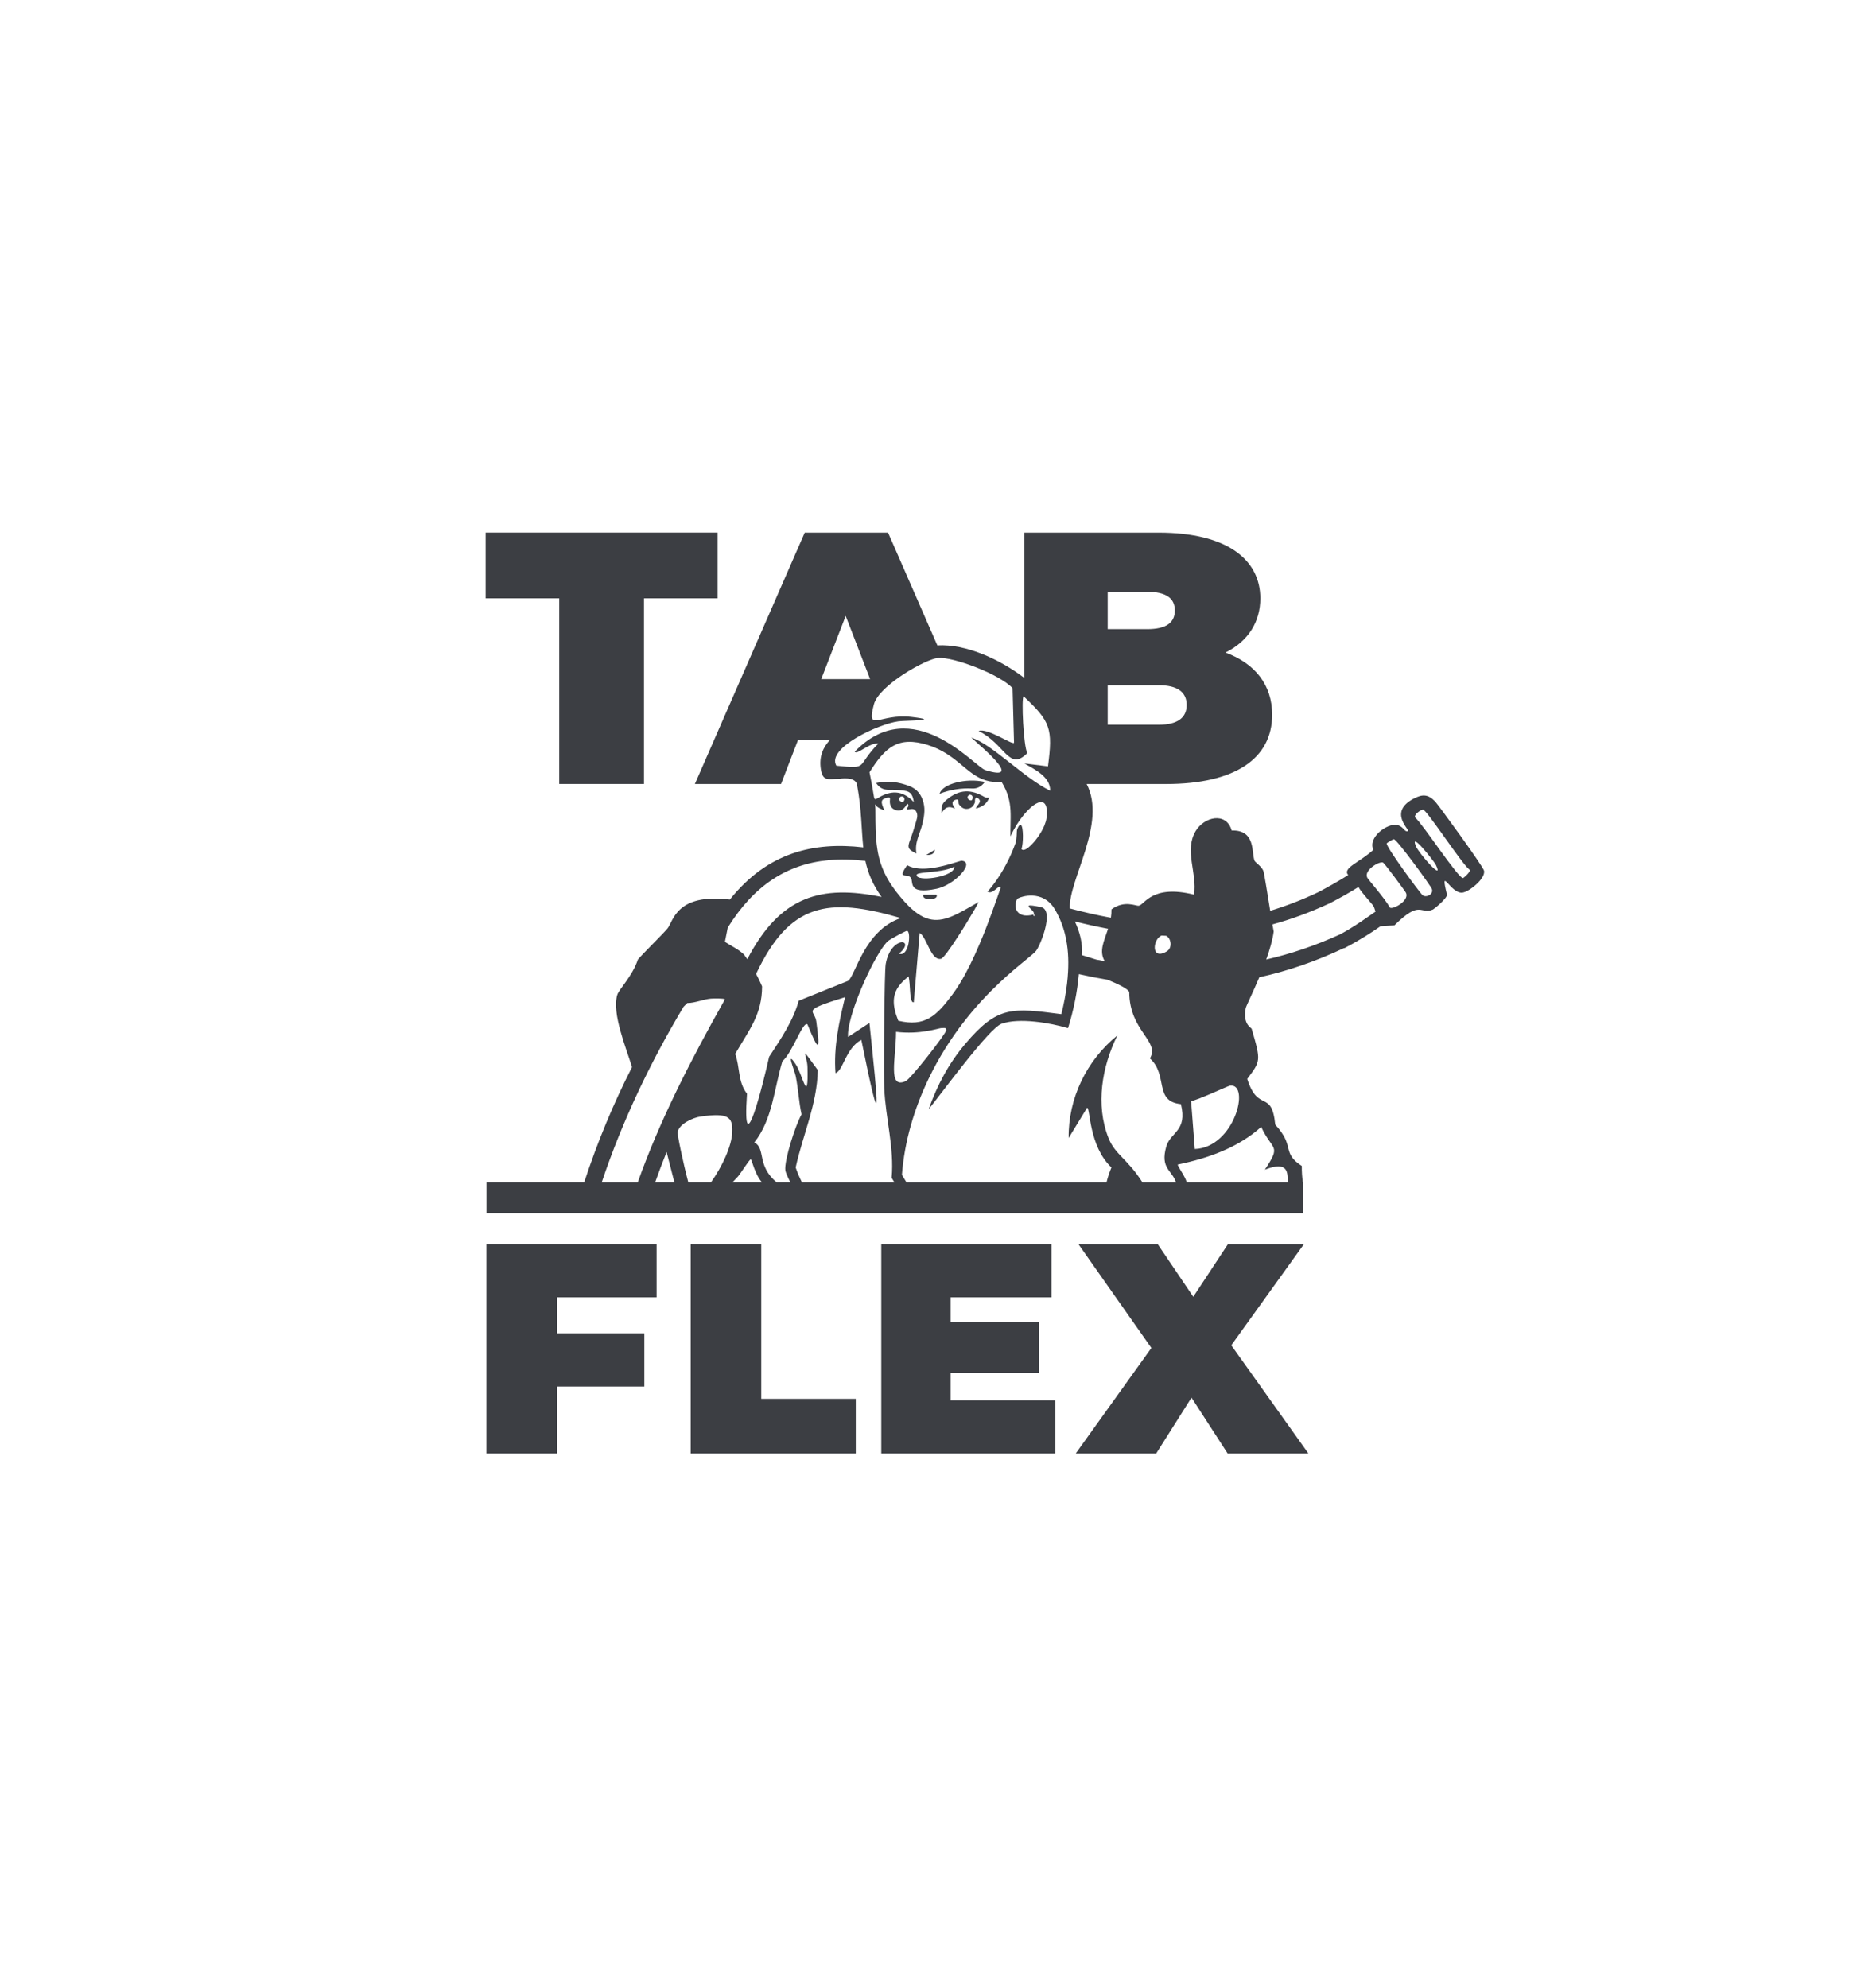
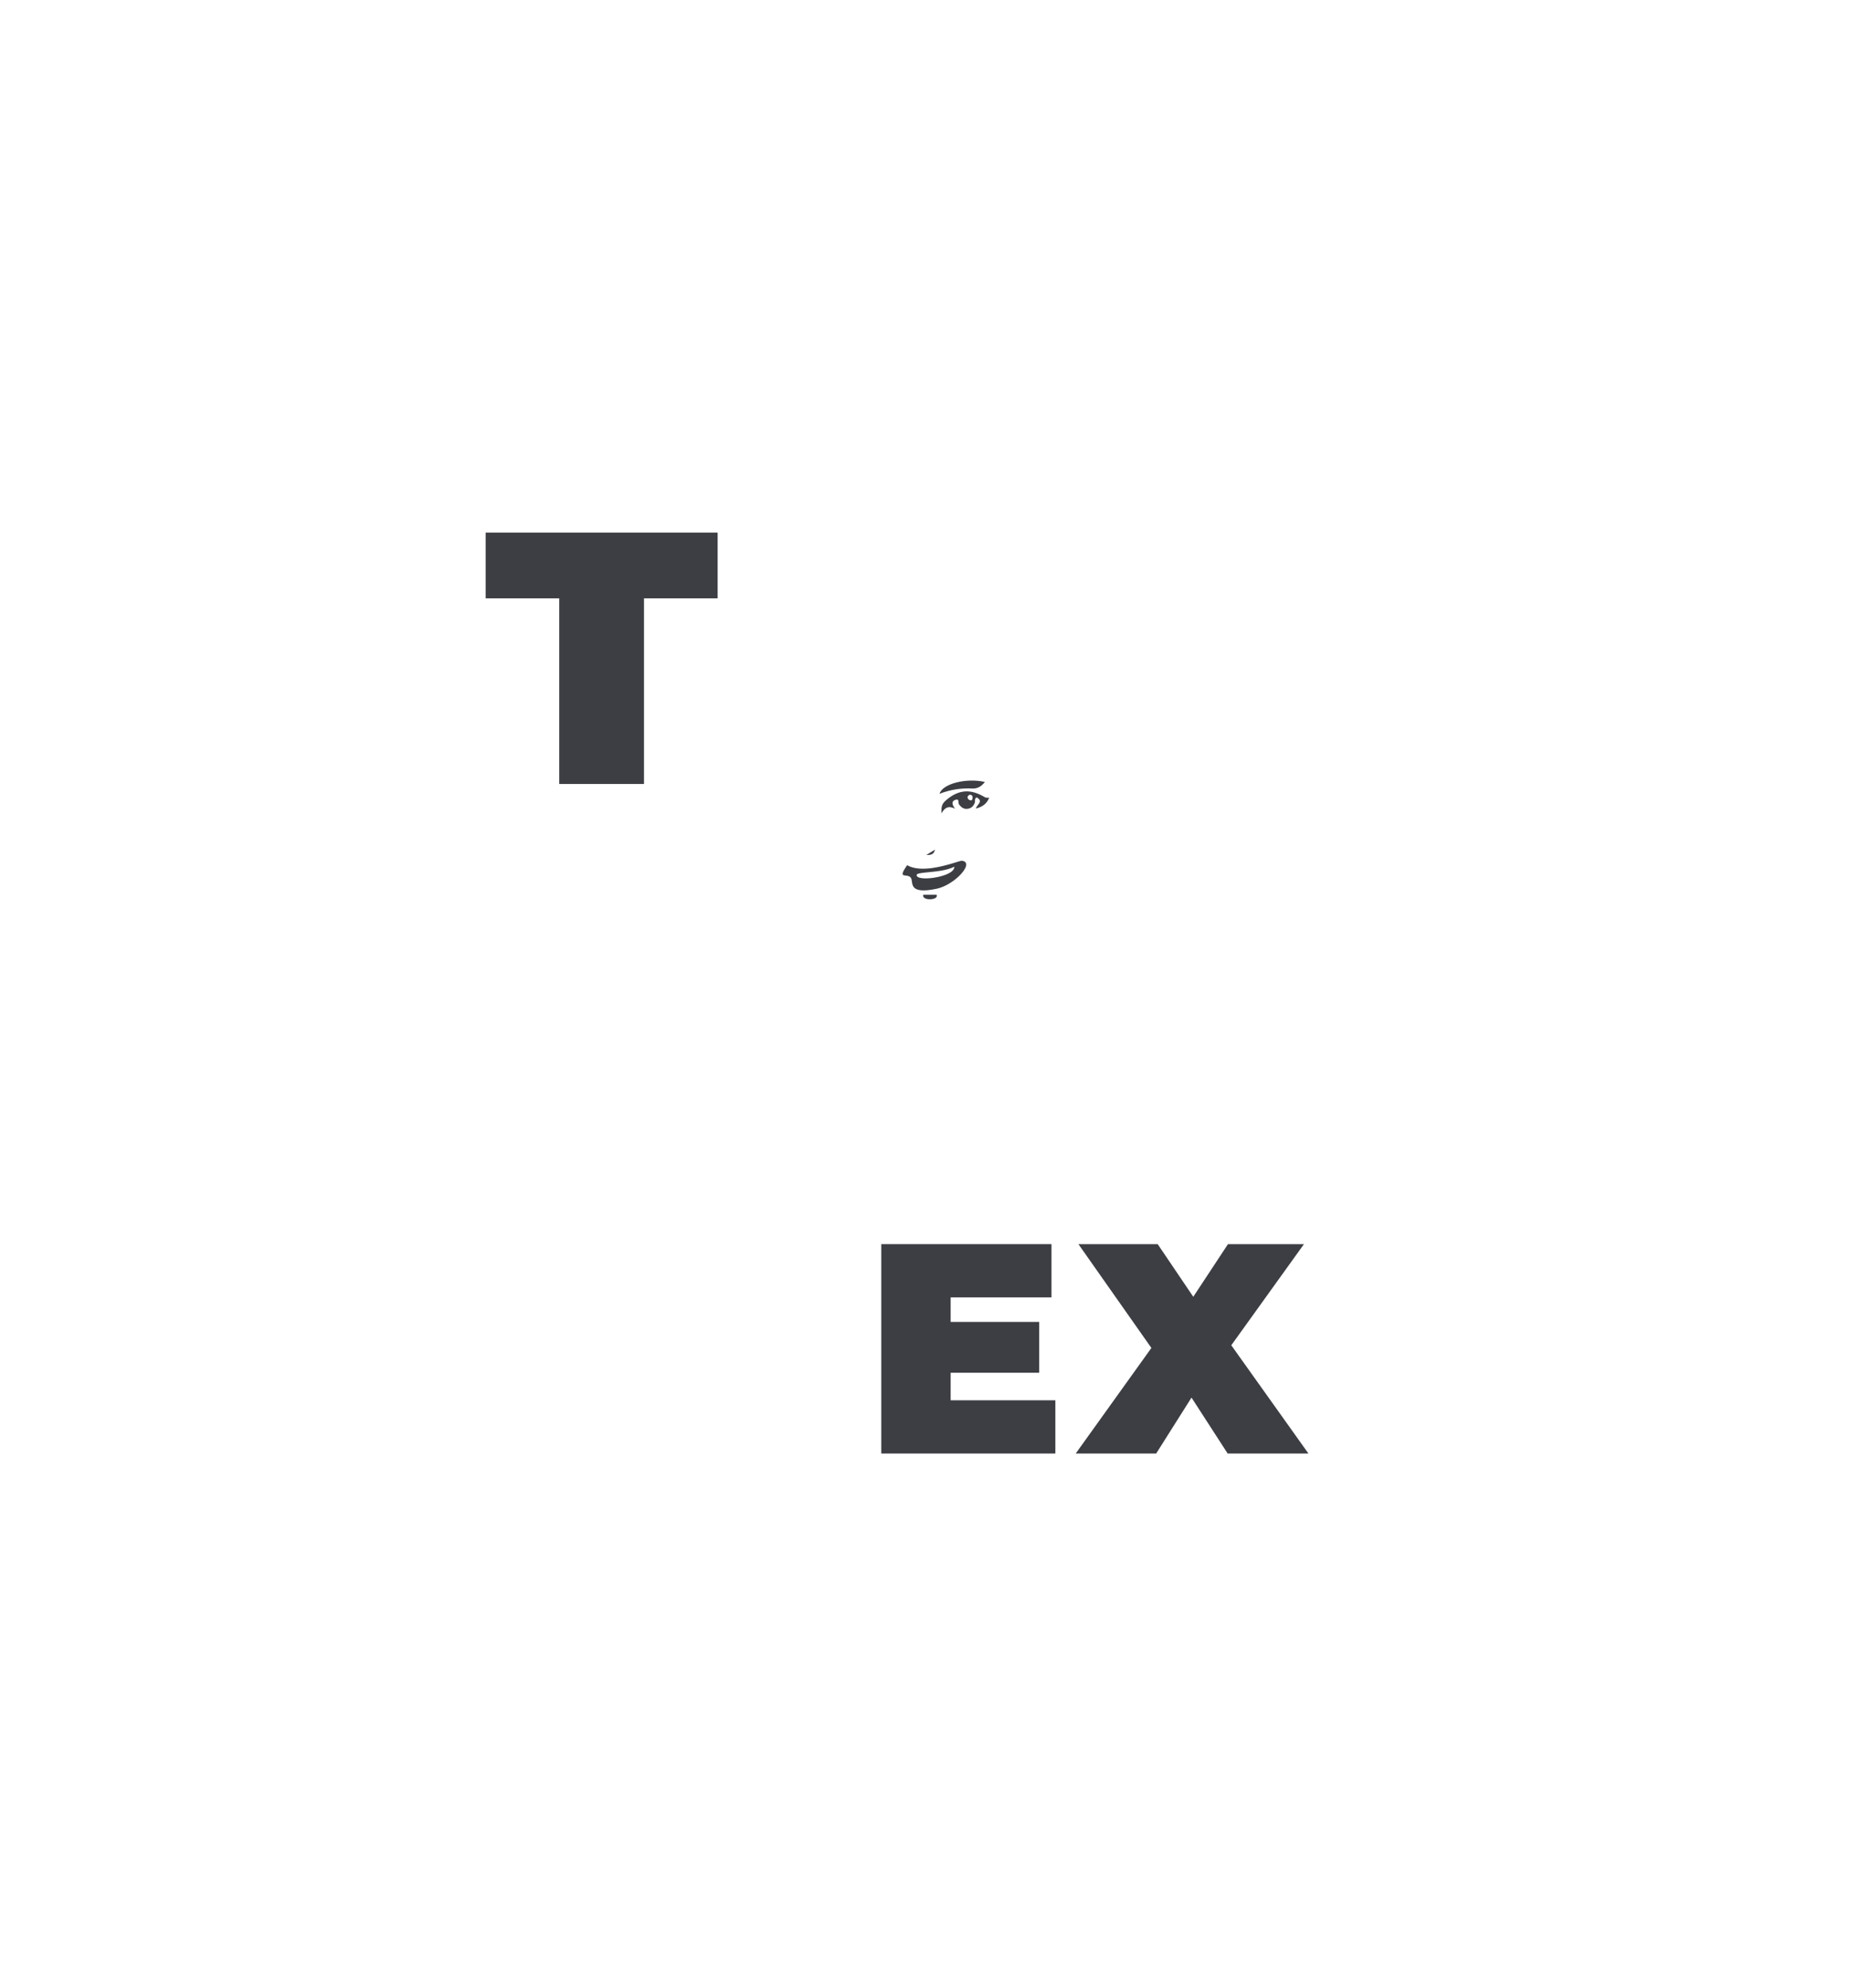
<svg xmlns="http://www.w3.org/2000/svg" id="logo" viewBox="0 0 490.39 527.24">
  <defs>
    <style>
      .cls-1 {
        fill: #3c3e43;
        stroke-width: 0px;
      }
    </style>
  </defs>
-   <polygon class="cls-1" points="129 385.51 147.72 385.51 147.72 367.74 170.89 367.74 170.89 353.62 147.72 353.62 147.72 344.1 174.14 344.1 174.14 329.98 129 329.98 129 385.51" />
-   <polygon class="cls-1" points="201.9 329.98 183.18 329.98 183.18 385.51 226.97 385.51 226.97 371 201.9 371 201.9 329.98" />
  <polygon class="cls-1" points="252.13 364.09 275.61 364.09 275.61 350.61 252.13 350.61 252.13 344.1 278.87 344.1 278.87 329.98 233.73 329.98 233.73 385.51 279.9 385.51 279.9 371.39 252.13 371.39 252.13 364.09" />
  <polygon class="cls-1" points="345.83 329.98 325.68 329.98 316.48 343.94 307.04 329.98 286.02 329.98 305.37 357.51 285.3 385.51 306.64 385.51 316.01 370.68 325.6 385.51 347.02 385.51 326.56 356.8 345.83 329.98" />
  <polygon class="cls-1" points="148.32 207.93 170.8 207.93 170.8 158.69 190.33 158.69 190.33 141.26 128.8 141.26 128.8 158.69 148.32 158.69 148.32 207.93" />
  <path class="cls-1" d="M255.06,228.3c-.45-.04-3.91,1.35-7.61,1.89-2.45.36-5.01.35-6.87-.72-.63.92-.97,1.51-1.11,1.91-.48,1.33,1.28.38,2.09,1.41.83,1.06-1.04,4.59,6.85,2.93.86-.18,1.75-.53,2.59-.96,1.22-.63,2.36-1.46,3.27-2.32,2.02-1.91,2.87-3.95.79-4.15ZM251.72,231.58c-1.68.92-4.52,1.44-6.48,1.39-1.03-.03-1.81-.22-2.05-.59-.07-.11-.09-.23-.07-.36.13-.62,3.44-.57,6.54-1.11,1.26-.22,2.48-.54,3.44-1.04.04.66-.52,1.24-1.38,1.72Z" />
  <path class="cls-1" d="M244.88,237.3c-.55,1.7,4.22,1.54,3.52,0h-3.52Z" />
  <path class="cls-1" d="M261.22,211.45c-3.59-2.15-6.79-2.21-10.24.73-1.27,1.08-1.32,1.76-1.3,3.55.92-1.59,1.88-2.09,3.61-1.25-.9-1.21-.93-2.02.11-2.35,1.14-.36.64.83.97,1.25.56.73,1.2,1.23,2.14,1.15,1-.09,1.67-.66,2.02-1.62.17-.45-.18-1.06.49-1.42,1.96,1.04,0,1.96-.19,2.95,1.67-.41,2.88-1.22,3.52-2.86-.4-.04-.84.05-1.13-.12ZM257.47,212.28c-.37-.04-.77-.28-.84-.71-.08-.47.32-.64.56-.81.59.06.79.38.75.82-.03.3-.07.75-.48.7Z" />
-   <path class="cls-1" d="M257.89,209.13c1.28.06,2.38-.49,3.31-1.74-5.03-1.13-11.3.52-12.01,3.14,2.84-1.1,5.72-1.55,8.7-1.4Z" />
+   <path class="cls-1" d="M257.89,209.13c1.28.06,2.38-.49,3.31-1.74-5.03-1.13-11.3.52-12.01,3.14,2.84-1.1,5.72-1.55,8.7-1.4" />
  <path class="cls-1" d="M247.96,225.36c-.61.38-1.23.75-2.27,1.39,1.5.09,2.06-.38,2.27-1.39Z" />
-   <path class="cls-1" d="M393.62,230.99c-.18-1.12-12.22-17.61-13-18.43-1.91-1.98-3.45-1.95-5.79-.69-6.58,3.53-1.04,8.08-1.38,8.54-.96.44-1.1-1.2-2.89-1.59-2.65-.58-7.88,3.33-6.32,6.57-3.46,3.23-8.37,4.87-6.66,6.69-2.65,1.67-5.28,3.13-7.88,4.52-4.35,2.07-8.62,3.7-12.82,4.97-.73-4.49-1.56-9.86-1.8-10.54-.4-1.18-2.18-2.3-2.35-2.74-.84-2.16.35-8.21-6.06-8.02-1.45-5.05-7.33-3.64-9.59.2-3.04,5.18.48,11.04-.39,16.82-11.21-2.8-13.12,2.71-14.67,2.93-.76.11-3.81-1.56-7.24.98.02.77-.04,1.5-.15,2.21-3.7-.68-7.34-1.52-10.91-2.47-.26-7.78,9.88-22.6,4.48-33h21.01c18.38,0,28.19-6.76,28.19-18.38,0-7.91-4.57-13.62-12.38-16.48,6.1-3.05,9.24-8.19,9.24-14.38,0-10.1-8.57-17.43-26.95-17.43h-35.62v38.56s0,0,0,0c-6.55-5.01-15.5-9.07-23.09-8.66,0,0,0,0,0,0l-13.07-29.9h-22.1l-29.14,66.67h22.86l4.48-11.62h8.43c-1.66,1.79-2.9,4.25-2.35,7.72.53,3.37,2.03,2.5,4.89,2.54,0,0,4.3-.77,4.7,1.56,1.25,6.66,1.13,11.85,1.66,16.61-13.08-1.51-25.32,1.25-35.39,13.84-14.33-1.75-14.99,5.83-16.55,7.68-1.38,1.64-5.92,6.05-7.83,8.21-1.5,4.5-5.02,7.87-5.48,9.39-1.49,4.91,2.4,14.15,3.91,19.17-4.94,9.64-9.21,19.97-12.68,30.54h-25.92v8.19h216.59v-8.19h-.07c-.2-1.37-.3-2.81-.28-4.34-5.46-3.53-1.65-5.12-7.04-10.95-.95-9.54-4.52-2.98-7.43-12.13,3.55-4.78,3.7-4.65,1.17-13.3-.09-.29-2.41-1.14-1.57-5.48.11-.55,1.83-3.98,3.6-8.18,7.27-1.59,14.78-4.11,22.5-7.76l.03.07c.38-.2.75-.41,1.12-.61.05-.03.1-.05.16-.07h0c2.86-1.57,5.64-3.26,8.31-5.15q1.86-.12,3.72-.25c7.06-7.02,6.82-2.66,10.25-4.22.24-.11,3.57-2.77,3.7-3.87-2.01-8.19.91-.08,4.16-.6,1.79-.29,6.01-3.67,5.67-5.75ZM293.78,156.97h10.48c5.05,0,7.33,1.71,7.33,4.95s-2.29,4.95-7.33,4.95h-10.48v-9.91ZM293.78,181.74h13.52c4.95,0,7.43,1.81,7.43,5.24s-2.48,5.24-7.43,5.24h-13.52v-10.48ZM326.27,287.93c5.41-.55,1.15,16.43-9.39,16.82q-.49-6.36-.98-12.71c1.85-.28,9.81-4.05,10.37-4.11ZM308.1,248.13c.4.02.8.05,1.2.07,1.31.67,1.72,3.2.14,4.14-4.33,2.55-3.68-3.41-1.34-4.21ZM293.89,246.33c-1.06,3.25-2.5,5.95-.89,8.6-.75-.14-1.5-.27-2.24-.42-1.09-.34-1.81-.56-3.82-1.19.26-3.08-.55-6.12-1.87-8.93,2.9.73,5.83,1.39,8.81,1.95ZM217.81,180.12l6.48-16.76,6.48,16.76h-12.95ZM221.8,203.05c-2.62-4.67,11.27-11.05,16.43-11.73,1.99-.26,11.94-.17,3.52-1.17-8.45-1-12,4.38-9.98-3.32,1.33-5.07,13.84-12.08,17.02-12.32,4.16-.31,16.49,4.4,19.76,8.02q.2,7.24.39,14.47c-.38.71-6.98-4.01-9.39-3.13,7.12,3.55,8.02,10.82,12.91,5.87-1.01-1.77-1.62-14.65-.98-15.06,7.17,6.71,7.77,8.57,6.46,18.58q-3.13-.39-6.26-.78c2.82,1.65,6.9,3.54,6.85,7.24-7.01-3.4-15.52-12.46-20.93-14.08,3.64,3.26,13.74,11.74,3.72,8.61-2.83-.88-19.27-20.77-34.63-4.89.55,1.01,3.96-2.48,6.26-2.15-6.05,6.11-2.31,6.81-11.15,5.87ZM270.75,218.77c-.08-.05-.16-.06-.25,0-.21.12-.47.51-.77,1.31-.1.26-.01,2.47-.39,3.52-1.38,3.82-3.33,7.62-5.82,10.92-.52.68-1.05,1.35-1.61,1.99,1.55.84,3.01-2.1,3.52-1.17-.31.89-.63,1.84-.97,2.8-.9,2.56-1.89,5.32-2.98,8.12-.55,1.42-1.13,2.84-1.73,4.24-1.58,3.71-3.32,7.31-5.2,10.37-.66,1.08-1.34,2.09-2.03,3.01-4.1,5.46-7.11,8.56-14.28,6.84-1.66-4.14-1.71-7.11.69-9.86.55-.63,1.23-1.25,2.05-1.88.12.55.2,1.2.26,1.88.2,2.41.15,5.14,1.11,4.97.17-2.05.31-3.63.42-4.97.4-4.66.53-6.27,1.14-13.41,1.92,1.08,2.94,7.43,5.67,6.85.59-.13,2.47-2.76,4.44-5.81.84-1.29,1.69-2.65,2.47-3.93,1.47-2.4,2.68-4.52,3.06-5.32-2.8,1.59-5.15,3.02-7.33,3.89-4.05,1.61-7.5,1.26-12.06-3.7-.06-.06-.11-.12-.17-.18-3.42-3.79-5.34-6.96-6.43-10.31-.38-1.18-.66-2.38-.86-3.63-.26-1.61-.4-3.31-.47-5.18-.03-.75-.04-1.53-.05-2.33-.01-1.01-.02-2.07-.02-3.19,0-.3-.04-.76-.11-1.31.54.9,1.51,1.21,2.54,1.67-1.13-2.34-.97-3.02.65-3.38.4-.09.87-.21.8.41-.17,1.43.22,2.52,1.7,2.9,1.47.38,2.26-.65,2.89-1.8.8.73-.2.98-.11,1.62.76.05,1.74-.58,2.39.39.6.89.34,1.79.09,2.66-.47,1.64-.97,3.28-1.58,4.88-.83,2.17-.68,2.63,1.65,3.72-.58-2.83.93-5.23,1.55-7.8.45-1.89.81-3.71.32-5.63-.53-2.11-1.65-3.65-3.76-4.46-2.81-1.08-5.64-1.49-8.82-.81.92,1.38,2.03,1.83,3.42,1.81,1.38-.02,2.75.05,4.13.24,1.61.21,2.2,1.13,2.44,3-3.11-3.33-6.29-3.06-9.6-1.01-.65.4-.82.28-.94-.26-.46-2.94-1.2-6.62-1.2-6.62,4.15-6.62,7.6-9.7,15.46-7.24,7.65,2.4,10.17,7.82,15.38,9.39l.08.02c1.2.35,2.53.5,4.1.36,1.7,2.79,2.23,5.14,2.37,7.58.07,1.21.04,2.44.01,3.76-.02.99-.05,2.02-.03,3.13.5-1.08,1.07-2.12,1.67-3.09,1.19-1.9,2.52-3.51,3.75-4.59,1.75-1.53,3.3-1.97,3.94-.57.31.67.41,1.76.22,3.36-.07.62-.28,1.29-.56,1.99-1.47,3.56-5.23,7.57-6.09,6.23.54-1.39.55-5.9-.15-6.39ZM194.99,279.52c3.86-6.61,7.09-10.46,7.13-17.9-.06-.15-.63-1.5-1.59-3.32,8.92-18.85,19.09-20.41,38.2-14.86.03.03.06.06.09.09-9.65,3.33-11.91,15.21-13.89,16.62l-13.11,5.28c-1.37,5.21-4.86,10.33-7.83,14.86-1.41,6.39-7.23,29.97-5.87,9.78-2.47-3.12-1.85-7.12-3.13-10.56ZM238.49,211.98c-.01-.42.27-.76.72-.75.46,0,.65.36.68.81-.11.29-.18.69-.58.64-.39-.04-.81-.24-.82-.7ZM193.01,246.03c6.9-11.08,15.55-16.83,26.74-17.89,3.17-.3,6.42-.2,9.76.19.68,3.15,1.9,6.23,4.3,9.56-15.97-3.26-26.84-.34-35.61,16.51-.28-.41-.56-.81-.86-1.21-1.41-1.36-3.08-2.13-5.08-3.38l.75-3.77ZM159.59,313.59c5.45-16.27,12.92-31.91,21.71-46.58l.98-.98c2.09,0,4.24-1,6.26-1.17.59-.05,3.52-.12,3.72.2-9.41,16.74-17.3,32.21-23.12,48.54h-9.55ZM173.76,313.59c.96-2.71,1.97-5.39,3.04-8.05,1.04,4.08,1.08,4.22,2.06,8.05h-5.1ZM194.21,300.25c-.16,3.8-2.68,9.16-5.64,13.33h-6.02c-1.36-5.15-2.94-12.65-2.82-13.33.39-2.17,4.05-3.82,6.06-4.11,7.23-1.02,8.59,0,8.41,4.11ZM194.27,313.59c.5-.51,1-1.04,1.5-1.6.5-.55,3.04-4.56,3.33-4.5.35.07.97,3.75,2.98,6.1h-7.81ZM212.68,313.59c-.68-1.41-1.28-2.78-1.65-3.95,1.91-8.73,5.67-16.7,5.87-25.82-5.25-7.23-2.82-4.04-2.74-.78.26,10.45-1.26,2.01-3.13-.78-2.7-4.02-.3,1.68,0,3.13.69,3.34.82,6.84,1.56,10.17-1.62,2.82-4.65,12.32-4.3,14.86.07.51.61,1.73,1.32,3.16h-3.66s0-.02-.01-.03c-5.33-4.46-2.76-8.89-5.87-10.56,4.81-6.06,5.24-14.21,7.43-21.51,2.75-2.38,5.45-10.8,6.65-9.78,2.99,7.25,3.45,7.43,2.35-.78-.43-3.25-4.43-2.69,7.63-6.45-1.57,6.47-3.08,13.23-2.54,20.14,1.99-.49,2.73-6.69,6.85-8.8,5.68,28.04,4.39,17.2,2.15-4.5l-5.67,3.72c-.42-5.15,6.21-20.21,9.88-24.68.24-.3.47-.55.69-.74.45-.42,4.81-2.8,5.09-2.74,1.14.27.47,7.12-2.15,6.06,4.73-3.96-2.16-4.93-3.52,2.74-.09.53-.18,2.49-.24,5.2-.21,8.49-.28,24.44-.15,27.66.32,8.04,2.69,15.83,1.96,23.86.28.46.51.85.73,1.21h-24.51ZM237.64,273.66c6.37.81,11.29-.96,11.94-.98.99-.03,1.39-.19,1.37.59-.03.86-9.41,12.9-10.76,13.49-4.86,2.15-2.54-6.09-2.54-13.1ZM302.99,313.59c-3.91-6.21-7.26-7.35-9-11.77-3.47-8.79-1.74-18.92,2.35-27.18-8.15,6.56-13.06,16.73-12.91,27.18q2.45-4.01,4.89-8.02c.87-.03.4,10.13,6.46,15.84-.58,1.39-1,2.69-1.31,3.95h-53.06c-.33-.56-.72-1.2-1.2-1.99.68-8.85,3.2-17.4,7.04-25.42,5.53-11.53,12.77-19.78,18.6-25.31,2.88-2.74,5.42-4.81,7.23-6.29,1.41-1.16,2.39-1.96,2.74-2.43.2-.28.48-.78.78-1.4,1.05-2.22,2.38-6.15,1.95-8.43-.16-.86-.57-1.5-1.35-1.71-4.17-.88-3.65-.35-2.85.43.52.51,1.16,1.12.7,1.53h.2q.1.1.2.2-.1.1-.2.2-.1-.1-.2-.2v-.2c-3.5.93-4.93-.87-4.7-2.81.05-.43.18-.87.4-1.29.11-.21,1.24-.72,2.77-.89,1.76-.19,4.03.09,5.86,1.84.41.39.8.84,1.15,1.39.51.79.94,1.62,1.34,2.46,1.4,2.98,2.13,6.22,2.37,9.55.12,1.61.11,3.24.03,4.87-.05,1.07-.15,2.13-.27,3.19-.33,2.78-.87,5.52-1.51,8.1-13.06-1.69-16.88-2.26-25.43,7.82-4.48,5.28-7.45,10.97-9.78,17.41,3.24-3.93,16.01-21.51,19.37-22.69,4.67-1.64,12.81-.25,17.61,1.17,1.46-4.68,2.44-9.47,2.87-14.33,2.52.57,5.08,1.07,7.67,1.51,2.79,1.13,5.37,2.41,5.7,3.24.06,10.45,8.22,13,5.48,17.6,4.93,4.47.97,11.4,8.22,12.13,1.79,7.27-2.8,7.32-3.91,11.34-1.59,5.73,1.5,6.1,2.62,9.42h-8.87ZM334.49,298.88c3.02,6.52,5.45,4.57.98,11.34,6.14-2.36,6.04.62,6.09,3.36h-26.83s0-.02,0-.03c-.4-1.6-2.56-4.38-2.35-4.69,7.98-1.64,16.01-4.46,22.11-9.97ZM357.44,246.68c-.43.26-.88.5-1.32.75-.21.12-.41.24-.62.35-6.72,3.06-13.28,5.25-19.67,6.71.93-2.6,1.69-5.22,1.98-7.43-.09-.46-.21-1.11-.34-1.88,4.86-1.32,9.82-3.13,14.89-5.47v-.03s.01.02.01.02l.02.02c.14-.07.25-.13.39-.2,2.79-1.47,4.52-2.41,7.51-4.26.83,1.58,3.68,4.46,4.04,5.17.21.42.3.91.5,1.34-2.47,1.73-4.85,3.39-7.38,4.91ZM368.64,240.73c-1.36-2.49-5.84-7.5-6.06-8.04-.84-1.98,3.45-4.45,4.27-3.89.42.28,5.87,7.58,6.06,8.04.89,2.1-3.48,4.44-4.27,3.89ZM377.34,237.47c-.67-.5-9.89-13.03-9.55-13.8.04-.1,1.62-1.09,1.88-1.09.84.02,9.83,12.42,10.1,13.21.5,1.44-1.53,2.35-2.43,1.67ZM375.51,224.41c-1.7-4.24,4.82,4,5.27,4.9,2.43,4.91-4.53-3.06-5.27-4.9ZM388.03,232.89c-1.15.25-10.66-14.29-12.69-16.06-.48-.75,1.59-2.15,2.07-2.11,1,.08,10.25,14.32,12.23,15.85.81.4-1.46,2.29-1.61,2.32Z" />
</svg>